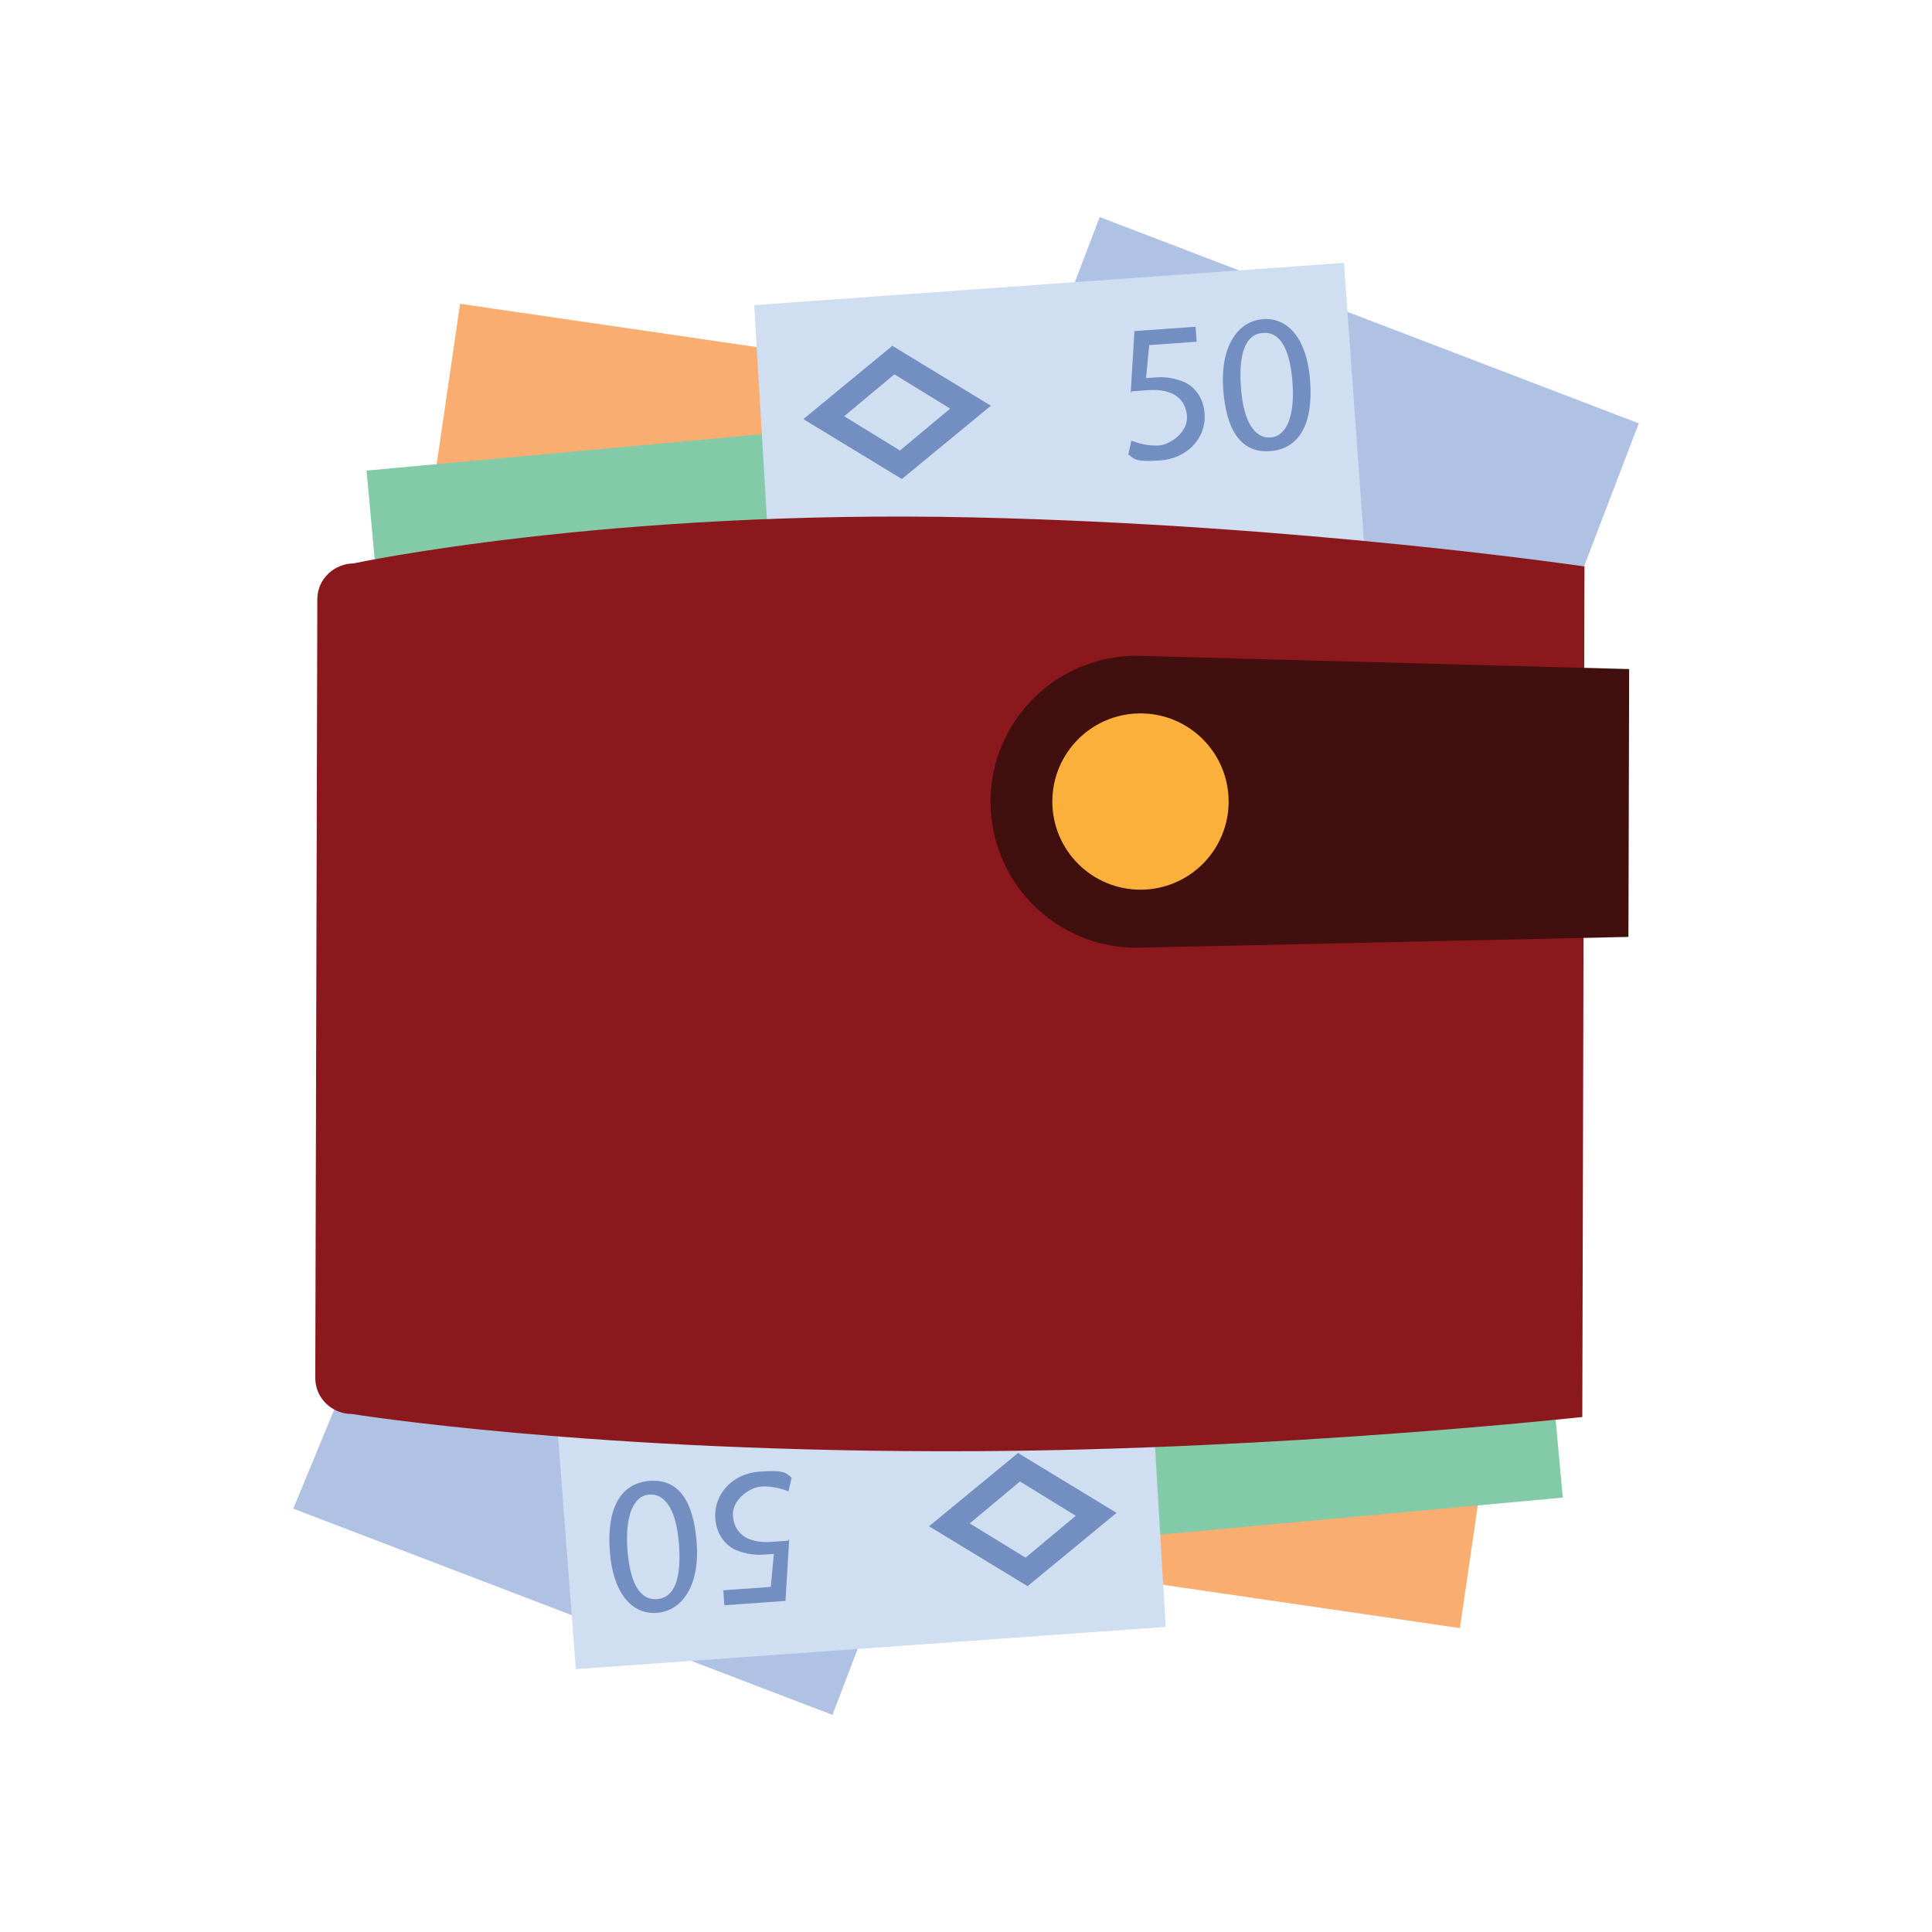
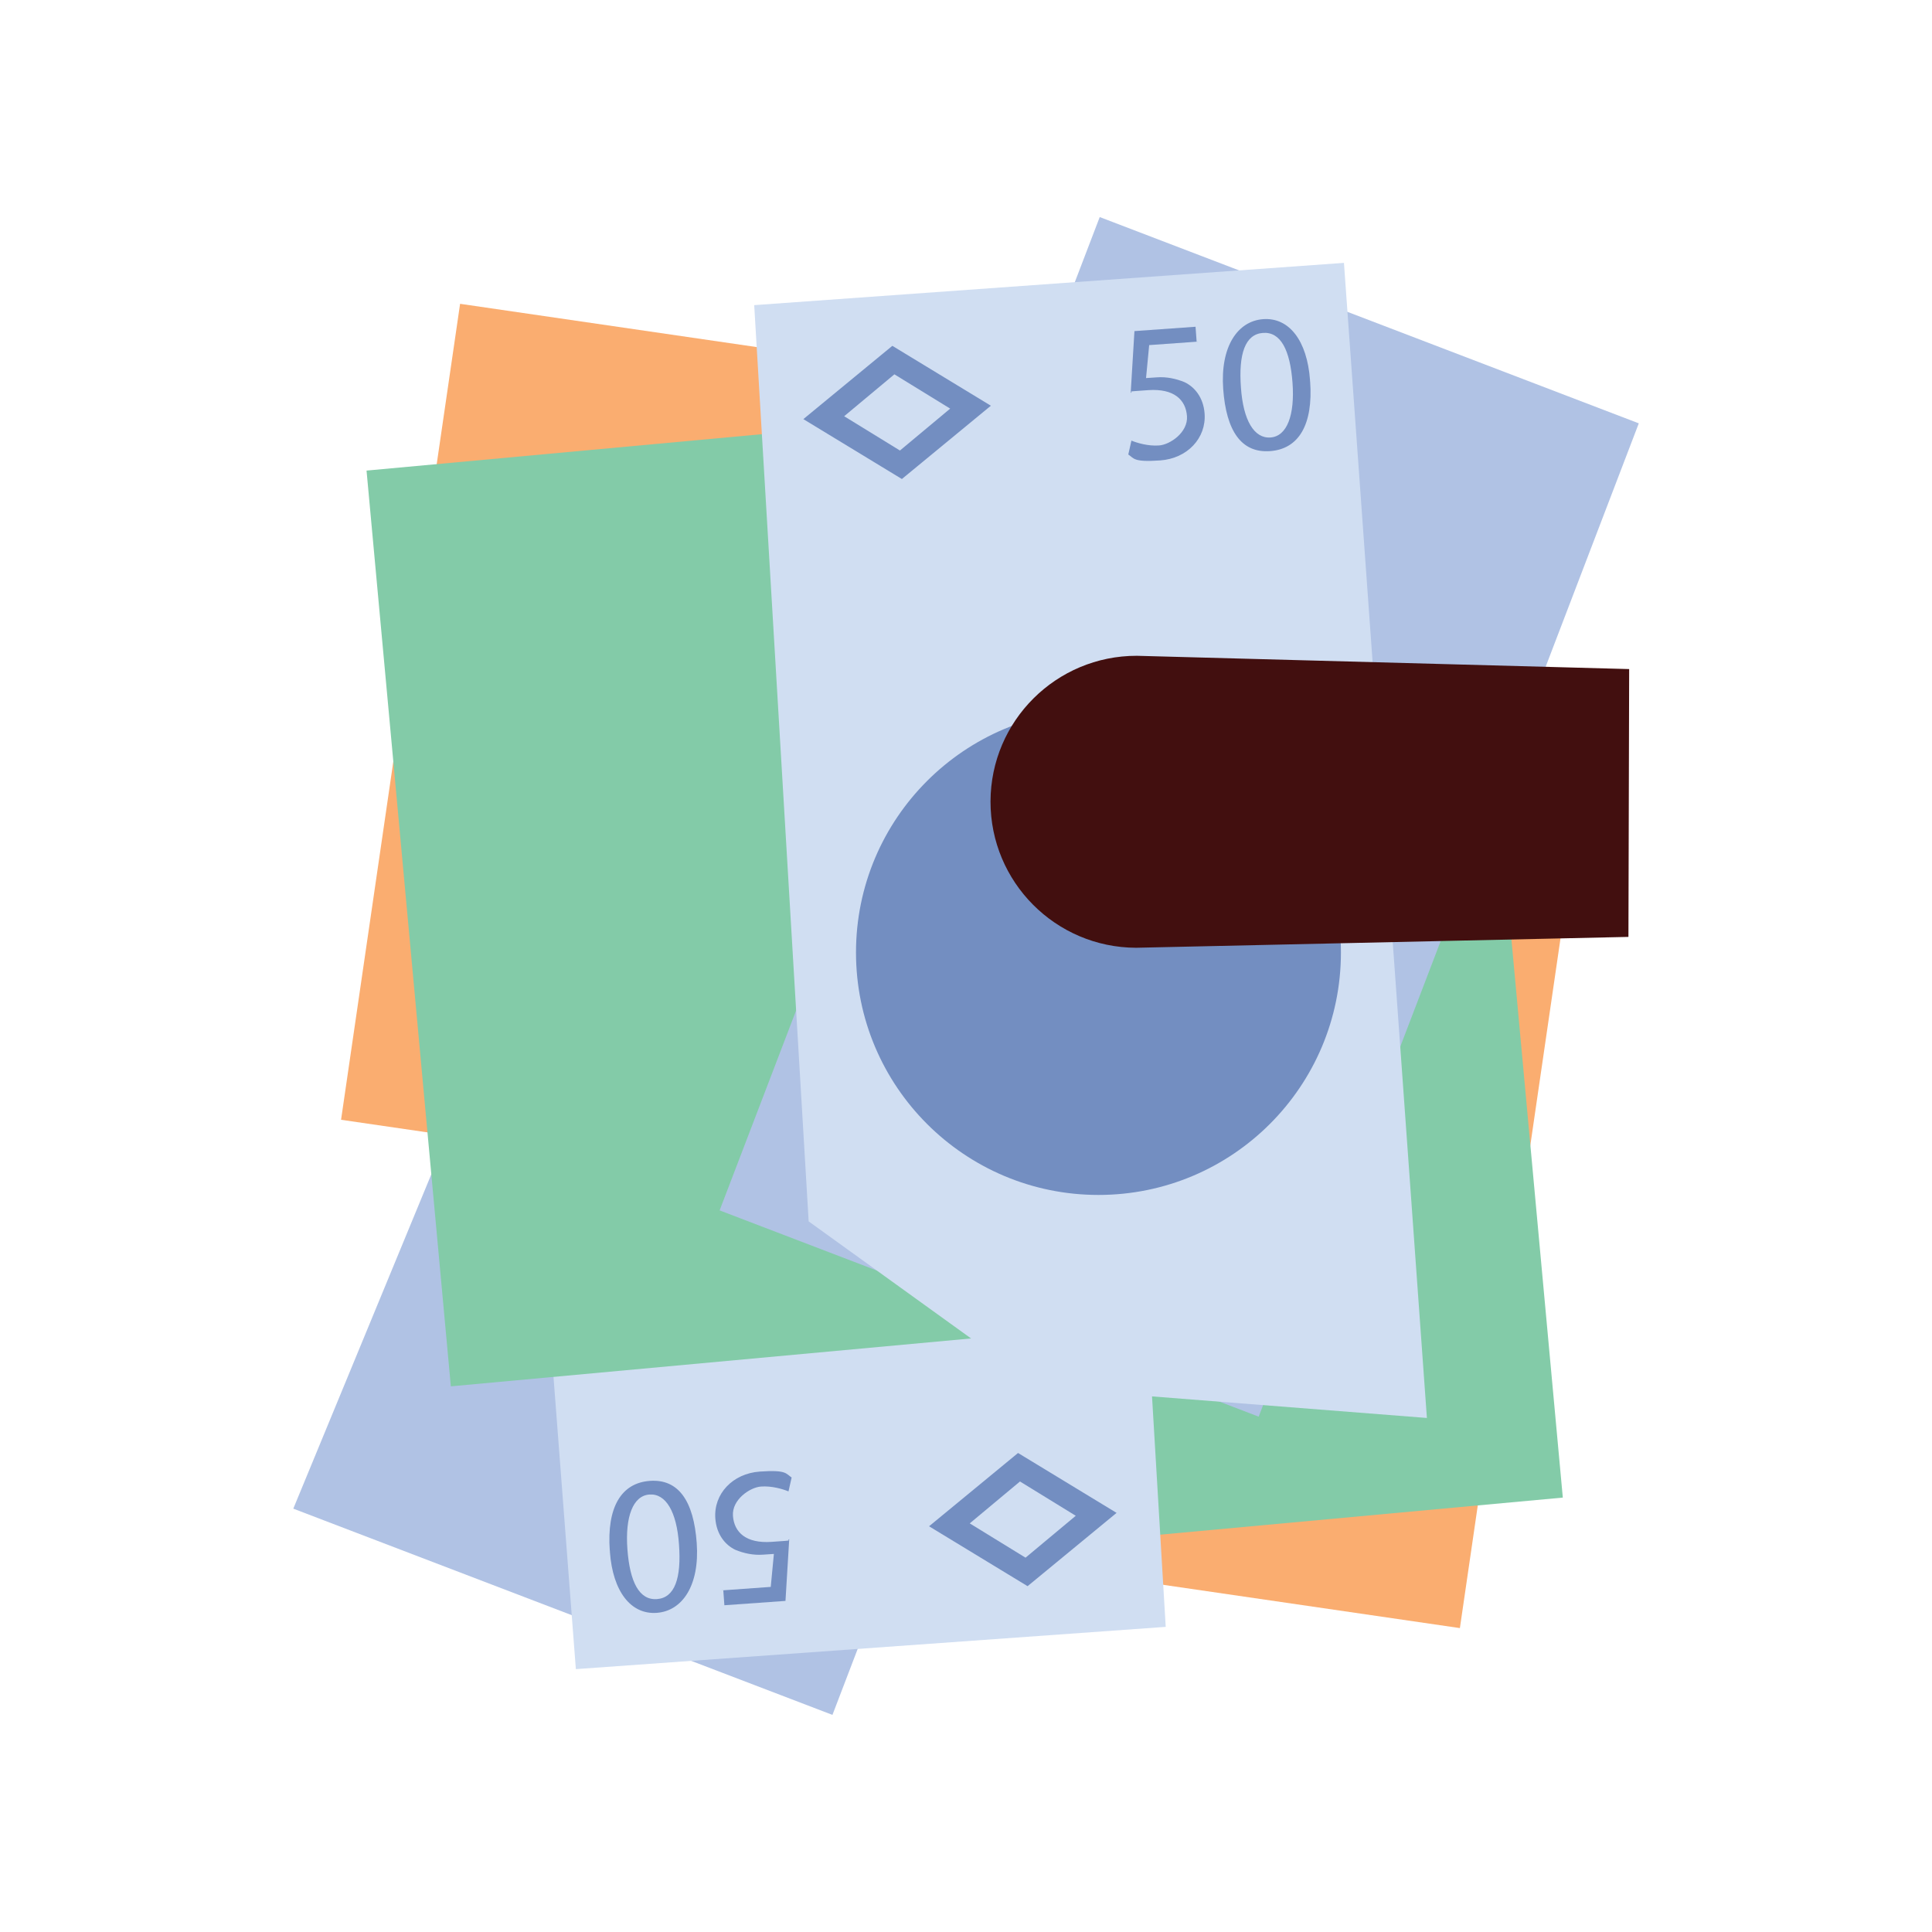
<svg xmlns="http://www.w3.org/2000/svg" id="Layer_1" data-name="Layer 1" width="160" height="160" viewBox="0 0 160 160">
  <defs>
    <style>
      .cls-1 {
        fill: #738ec1;
      }

      .cls-2 {
        fill: #8b181d;
      }

      .cls-3 {
        fill: #b0c2e4;
      }

      .cls-4 {
        fill: #83cba8;
      }

      .cls-5 {
        fill: #420f0f;
      }

      .cls-6 {
        fill: #d0def2;
      }

      .cls-7 {
        fill: #fbb03b;
      }

      .cls-8 {
        fill: #faad70;
      }
    </style>
  </defs>
  <rect class="cls-8" x="78.29" y="63.45" width="47.8" height="68.29" transform="translate(15.15 -13.73) rotate(8.3)" />
  <rect class="cls-4" x="78.24" y="50.22" width="47.8" height="76.16" transform="translate(211.94 166.86) rotate(174.74)" />
  <g>
    <polygon class="cls-3" points="100.41 59.76 55.77 48.68 24.29 124.94 68.94 142.02 100.41 59.76" />
    <g>
      <polygon class="cls-6" points="47.69 138.23 40.83 48.58 72.94 51.1 92.03 58.85 96.54 134.73 47.69 138.23" />
      <circle class="cls-1" cx="68.03" cy="81.12" r="20.08" />
      <g>
        <path class="cls-1" d="M59.78,131.71l4.05-.29.26-2.73-.9.06c-.79.06-1.59-.11-2.29-.4-.82-.39-1.56-1.25-1.66-2.6-.15-2.03,1.43-3.72,3.68-3.88,2.25-.16,2.16.18,2.64.49l-.26,1.15c-.47-.19-1.39-.47-2.29-.4s-2.41,1.08-2.31,2.43,1.07,2.3,3.21,2.15,1.13-.08,1.45-.22l-.31,5.11-5.06.36-.09-1.24h-.11Z" />
        <path class="cls-1" d="M50.5,128.42c-.26-3.6.95-5.61,3.32-5.78s3.63,1.66,3.88,5.15-1.18,5.63-3.32,5.78c-2.14.15-3.63-1.78-3.87-5.04v-.11ZM56.23,127.89c-.19-2.7-1.09-4.22-2.45-4.12s-2.02,1.84-1.82,4.54.98,4.23,2.45,4.12,2.03-1.73,1.82-4.54Z" />
      </g>
      <path class="cls-1" d="M92.47,125.29l-7.37,6.07-8.16-4.96,7.37-6.07,8.16,4.96ZM84.93,129l4.16-3.47-4.62-2.84-4.16,3.47,4.62,2.84Z" />
    </g>
  </g>
  <rect class="cls-8" x="32.91" y="28.26" width="47.8" height="68.29" transform="translate(104.03 132.35) rotate(-171.7)" />
  <rect class="cls-4" x="33.75" y="36.62" width="47.8" height="76.16" transform="translate(-6.61 5.6) rotate(-5.26)" />
  <g>
    <rect class="cls-3" x="73.75" y="23.61" width="47.8" height="88.08" transform="translate(164.68 165.73) rotate(-159.06)" />
    <g>
      <polygon class="cls-6" points="111.3 21.77 118.17 117.43 86.06 114.91 66.97 101.15 62.46 25.27 111.3 21.77" />
      <circle class="cls-1" cx="90.97" cy="78.88" r="20.08" />
      <g>
        <path class="cls-1" d="M99.22,28.29l-4.05.29-.26,2.73.9-.06c.79-.06,1.59.11,2.29.4.82.39,1.56,1.25,1.66,2.6.15,2.03-1.43,3.72-3.68,3.88-2.25.16-2.16-.18-2.64-.49l.26-1.15c.47.19,1.39.47,2.29.4.9-.06,2.41-1.08,2.31-2.43s-1.07-2.3-3.21-2.15-1.13.08-1.45.22l.31-5.11,5.06-.36.09,1.24h.11Z" />
        <path class="cls-1" d="M108.5,31.58c.26,3.6-.95,5.61-3.32,5.78s-3.63-1.66-3.88-5.15,1.18-5.63,3.32-5.78c2.14-.15,3.63,1.78,3.87,5.04v.11ZM102.77,32.11c.19,2.7,1.09,4.22,2.45,4.12s2.02-1.84,1.82-4.54-.98-4.23-2.45-4.12-2.03,1.73-1.82,4.54Z" />
      </g>
      <path class="cls-1" d="M66.53,34.71l7.37-6.07,8.16,4.96-7.37,6.07-8.16-4.96ZM74.07,31l-4.16,3.47,4.62,2.84,4.16-3.47-4.62-2.84Z" />
    </g>
  </g>
  <g>
-     <path class="cls-2" d="M29.32,46.65s20.95-4.48,51.3-3.8c27.2.61,50.6,4.06,50.6,4.06l-.18,70.44s-24.78,2.71-50.41,2.83c-31.54.15-51.49-3.08-51.49-3.08-1.68,0-3.03-1.34-3.03-2.97l.17-64.51c0-1.64,1.37-2.96,3.04-2.96Z" />
    <path class="cls-5" d="M134.86,77.59l-40.77.9c-6.67-.02-12.07-5.44-12.06-12.12h0c.02-6.67,5.44-12.07,12.12-12.06l40.77,1.1-.06,22.17Z" />
-     <circle class="cls-7" cx="94.45" cy="66.38" r="7.3" />
  </g>
</svg>